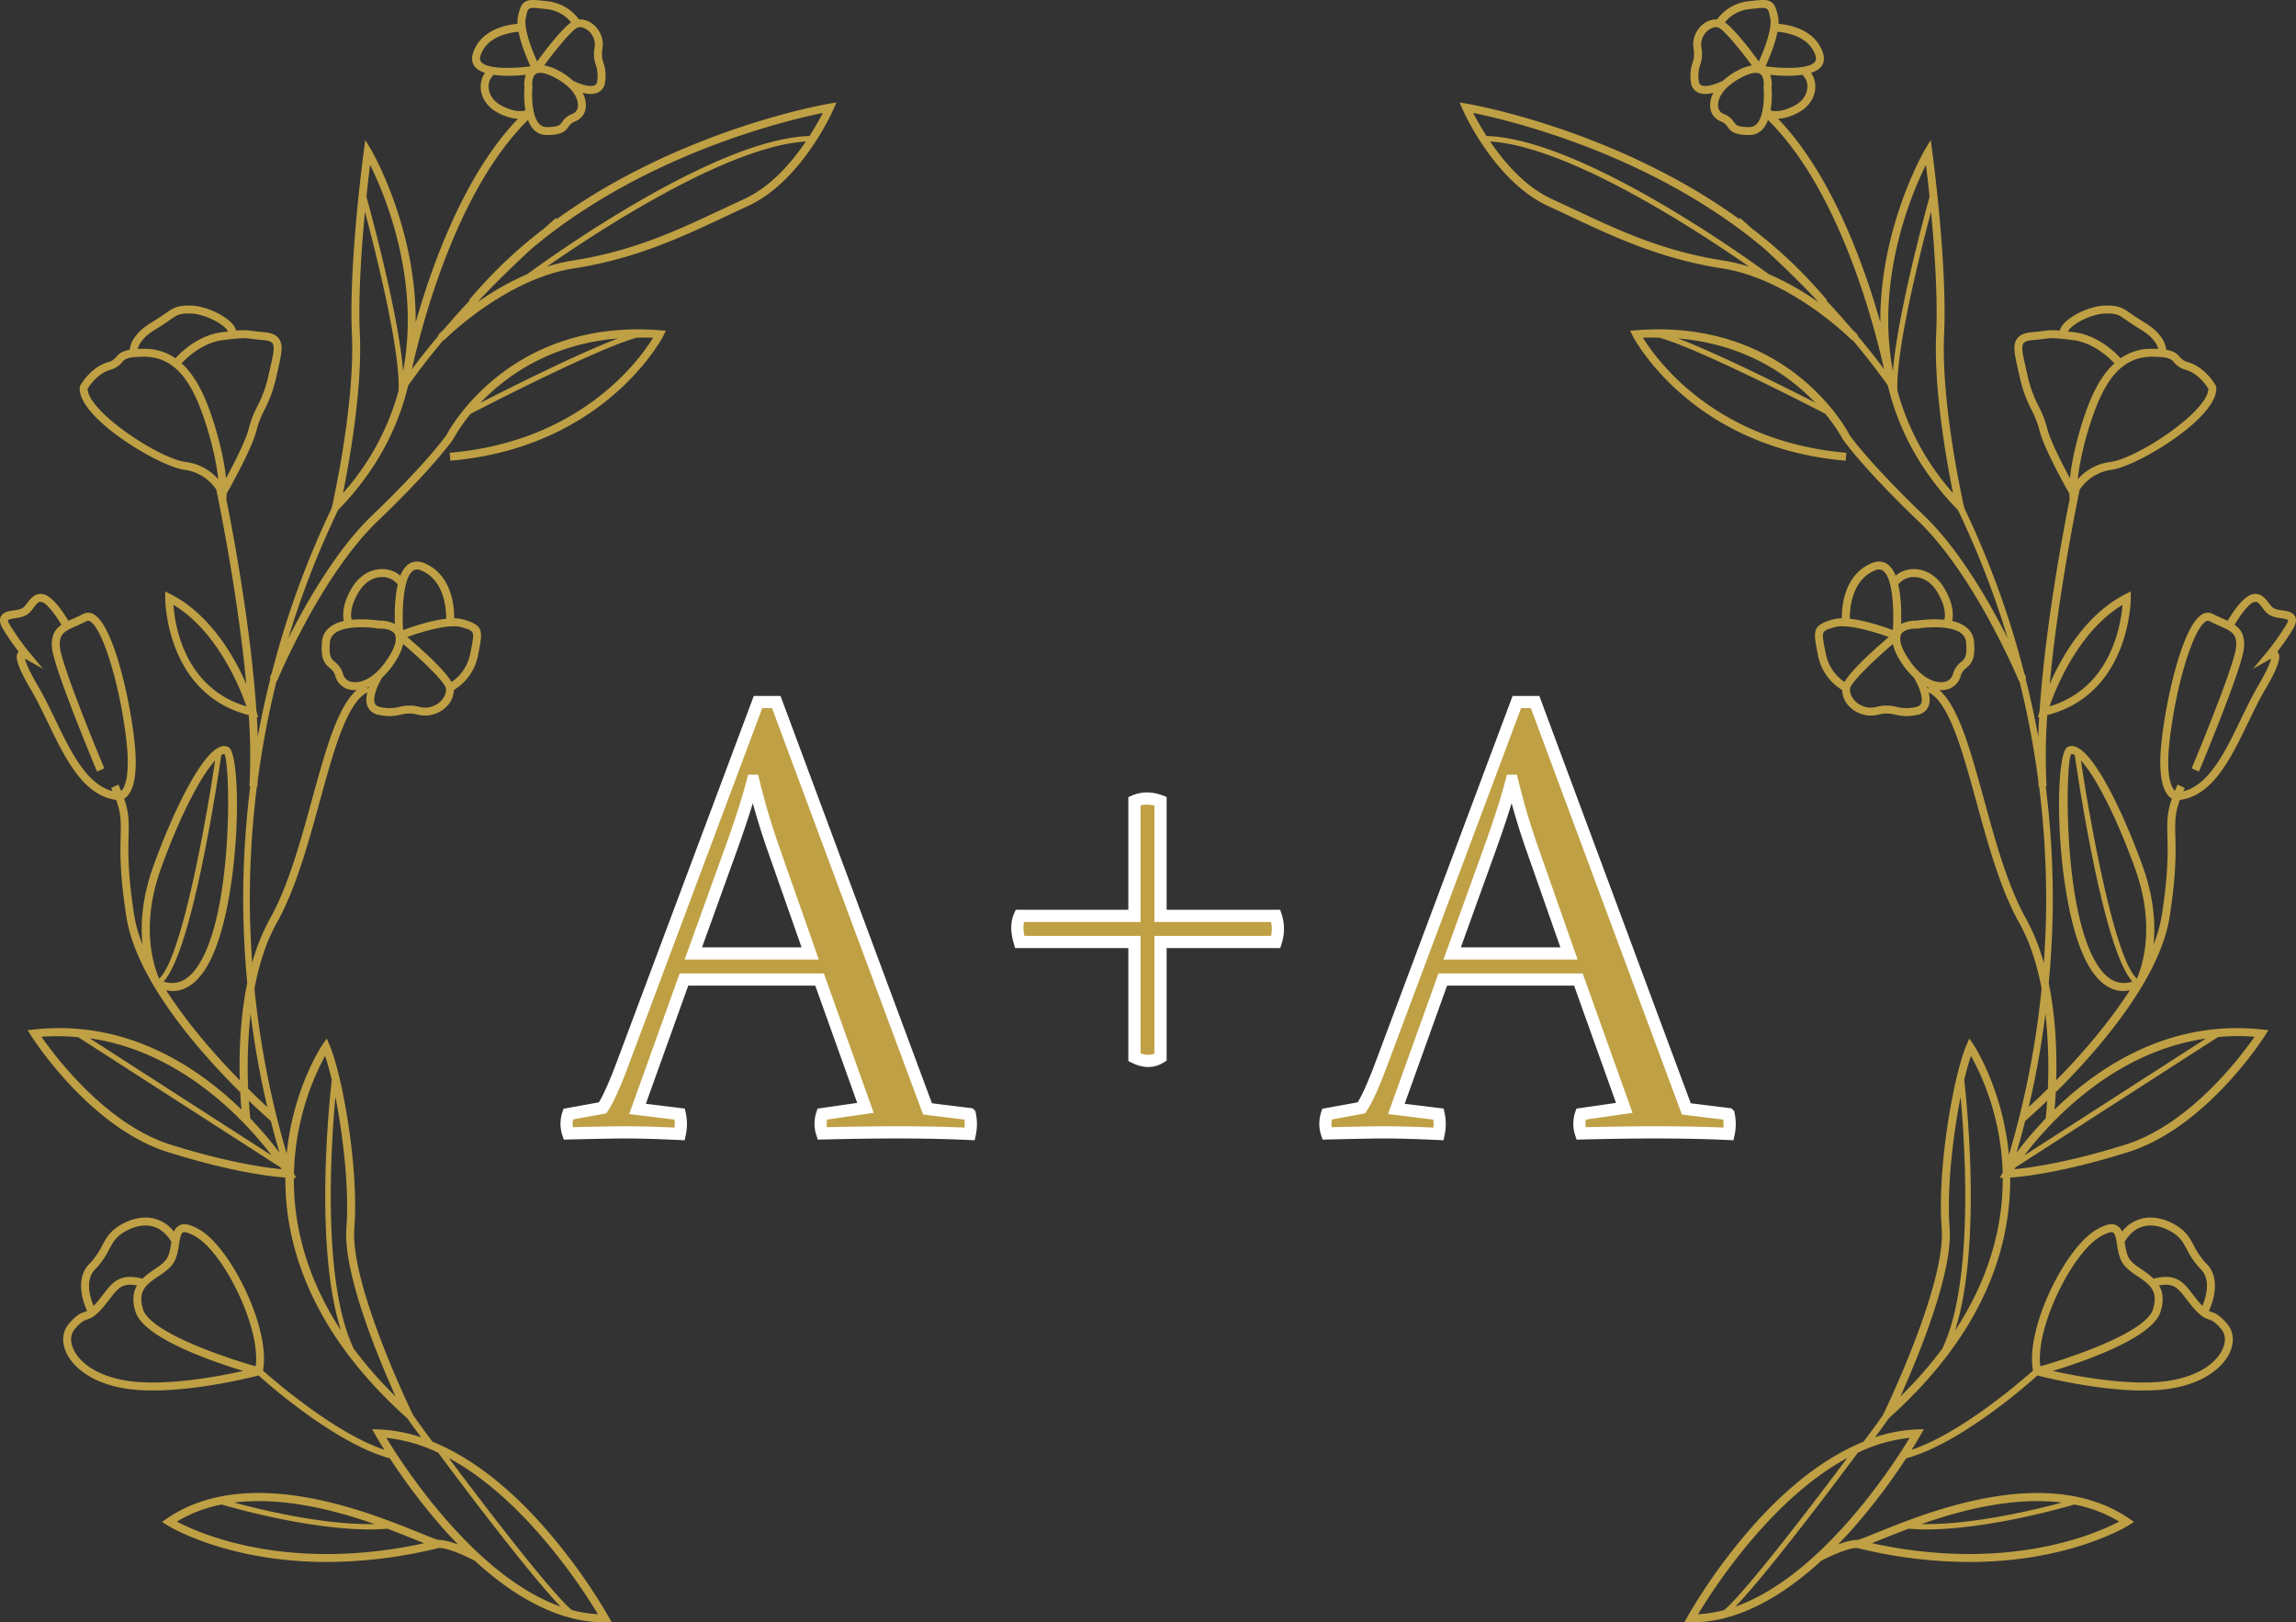
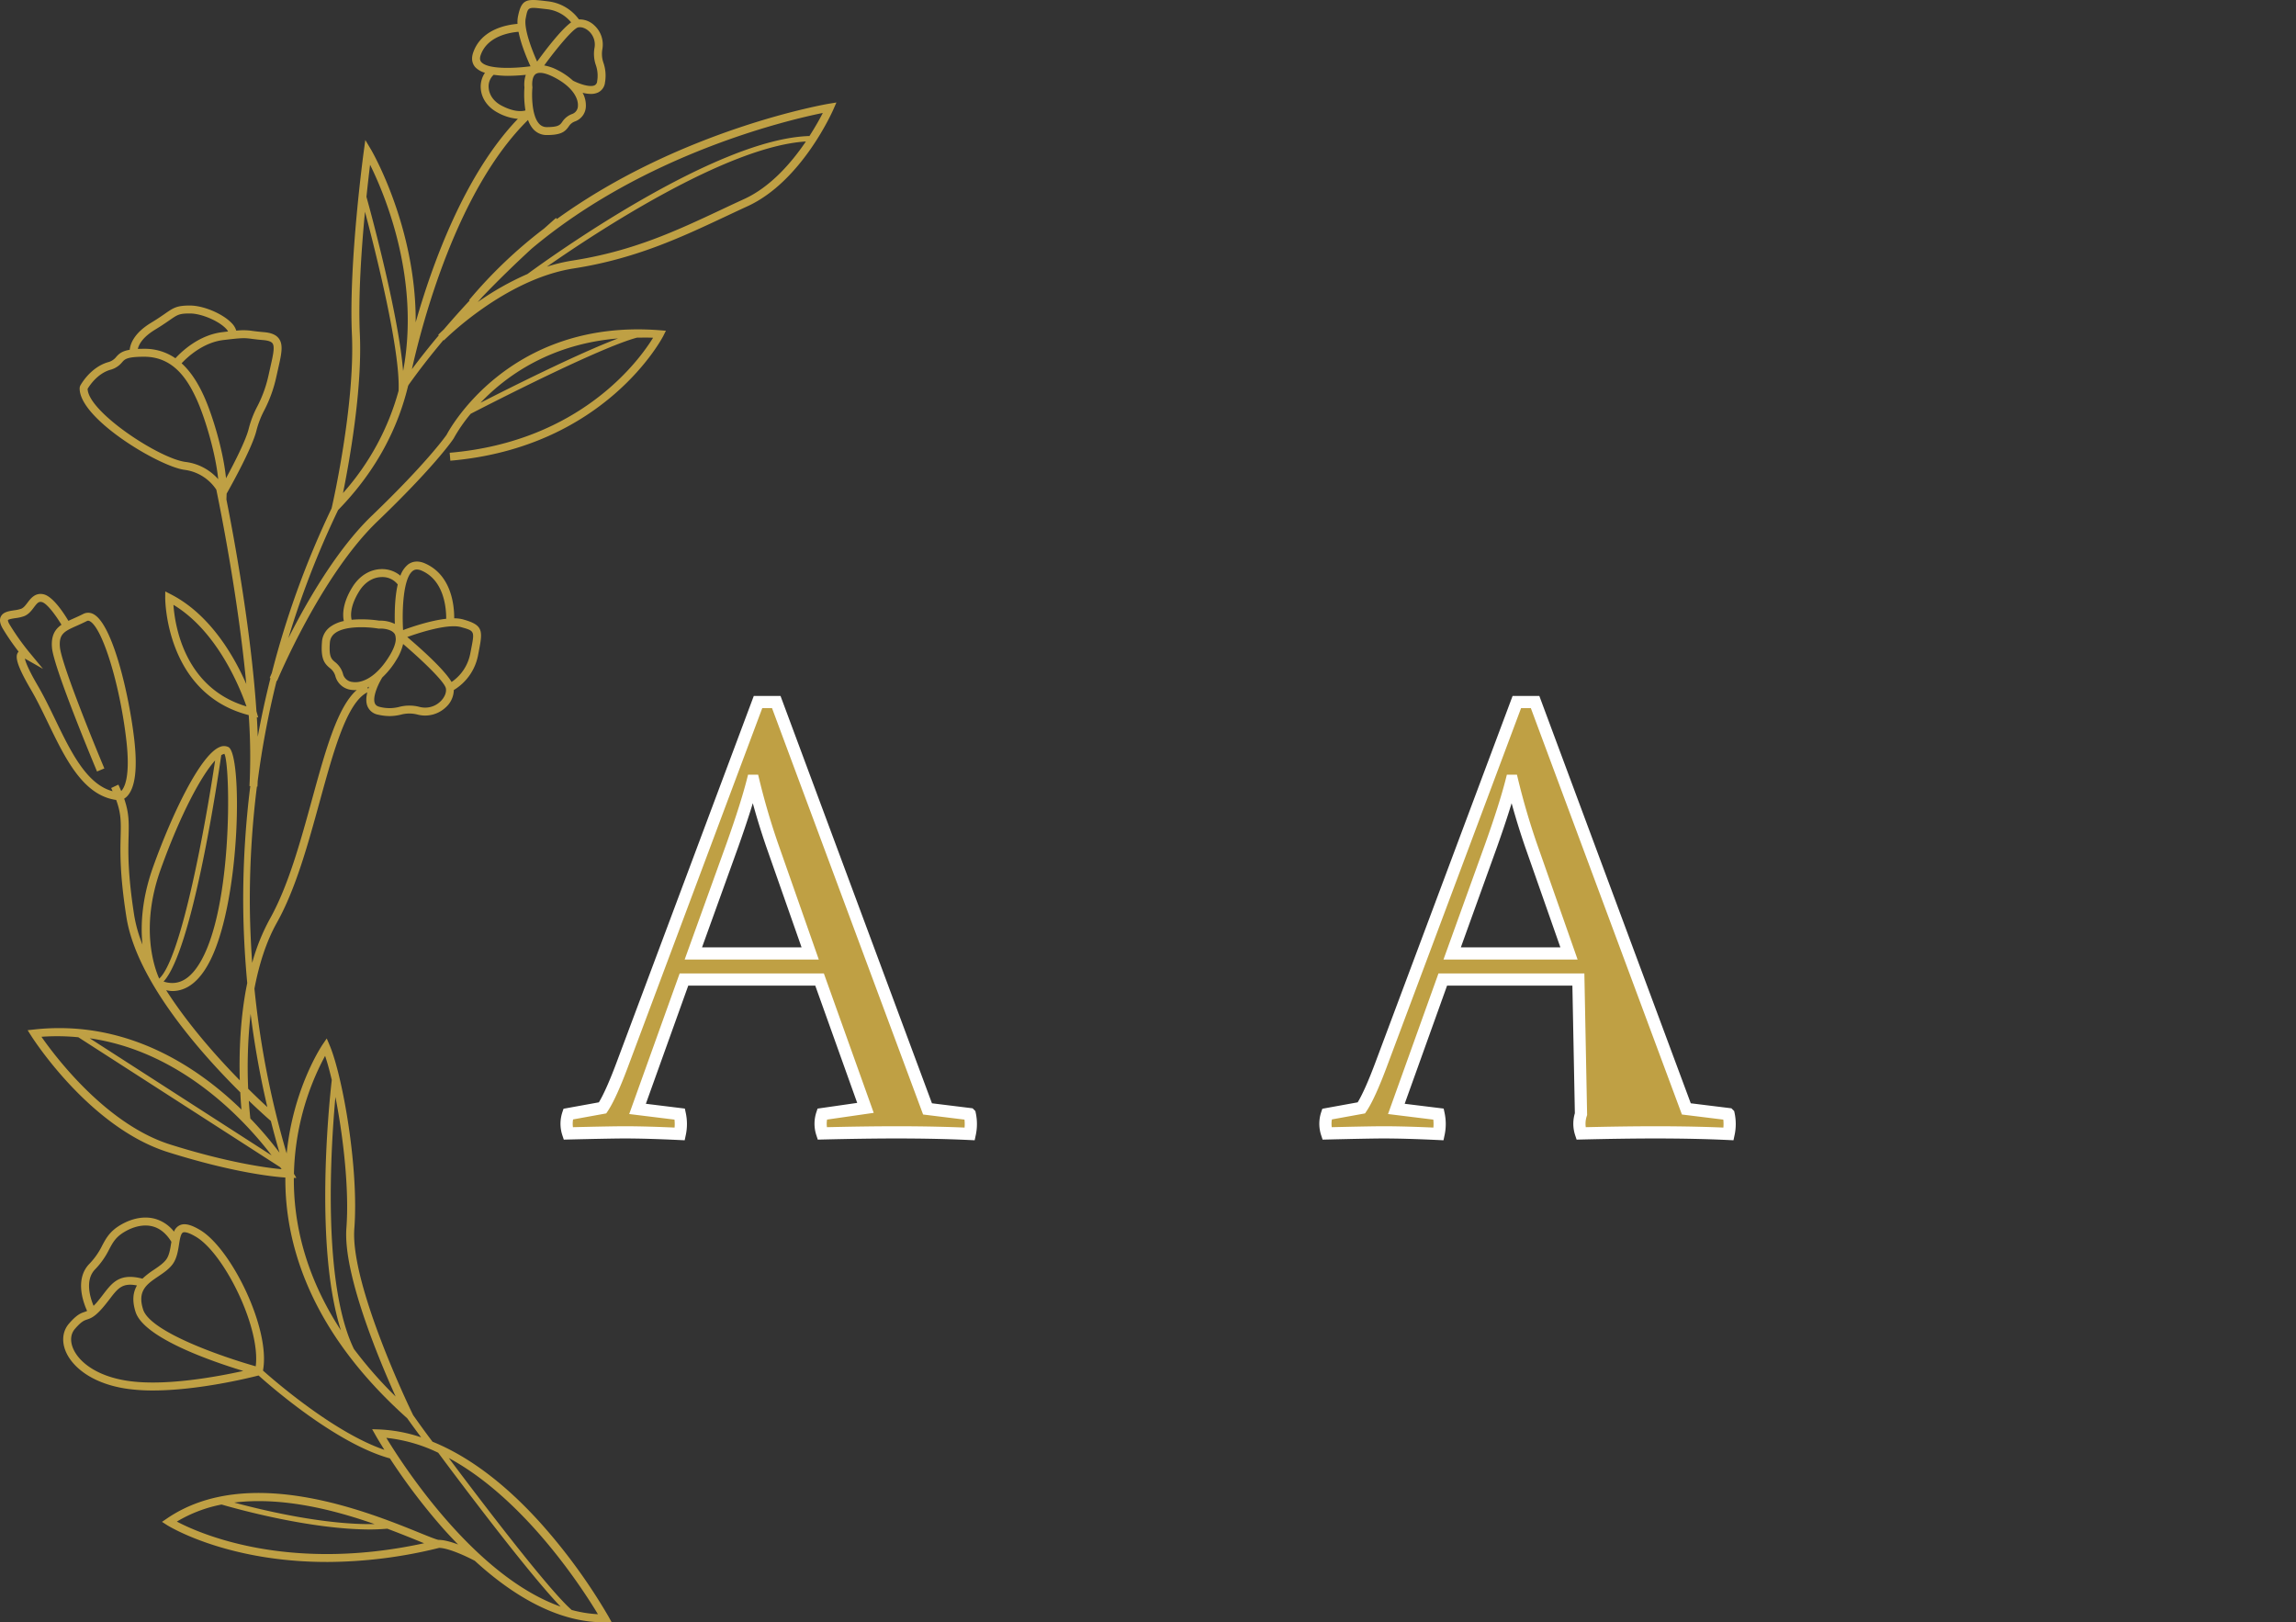
<svg xmlns="http://www.w3.org/2000/svg" width="1316.213" height="929.951" viewBox="0 0 1316.213 929.951">
  <rect x="0" y="0" width="1316.213" height="929.951" fill="#333333" stroke="none" />
  <g id="Grupo_12" data-name="Grupo 12" transform="translate(-301.893 -72.227)">
    <path id="Trazado_11" data-name="Trazado 11" d="M36.478-13.446,60.7-10.465A27.052,27.052,0,0,1,60.7.9Q41.86,0,29,0,21.827,0-3.289.6a17.5,17.5,0,0,1,0-11.063l19.734-3.583q4.784-7.167,11.96-26.578l77.142-206.048h10.465L202.722-13.45l24.219,2.985a27.053,27.053,0,0,1,0,11.362Q208.1,0,184.782,0,167.44,0,142.324.6a17.5,17.5,0,0,1,0-11.063l24.817-3.574L140.829-87.607H63.089Zm66.378-188.08h-.3Q98.969-187.473,90.9-164.749L68.471-102.557h66.976L113.62-164.749Q107.341-182.988,102.856-201.526Z" transform="translate(630.891 721.326)" fill="#bfa044" stroke="#fff" stroke-width="7" />
-     <path id="Trazado_9" data-name="Trazado 9" d="M36.478-13.446,60.7-10.465A27.052,27.052,0,0,1,60.7.9Q41.86,0,29,0,21.827,0-3.289.6a17.5,17.5,0,0,1,0-11.063l19.734-3.583q4.784-7.167,11.96-26.578l77.142-206.048h10.465L202.722-13.45l24.219,2.985a27.053,27.053,0,0,1,0,11.362Q208.1,0,184.782,0,167.44,0,142.324.6a17.5,17.5,0,0,1,0-11.063l24.817-3.574L140.829-87.607H63.089Zm66.378-188.08h-.3Q98.969-187.473,90.9-164.749L68.471-102.557h66.976L113.62-164.749Q107.341-182.988,102.856-201.526Z" transform="translate(1065.891 721.326)" fill="#bfa044" stroke="#fff" stroke-width="7" />
-     <path id="Trazado_10" data-name="Trazado 10" d="M93.288-189.865v65.78h66.079a23.922,23.922,0,0,1,0,14.95H93.288v66.079q-6.578,4.186-14.95,0v-66.079H12.558q-2.691-8.97,0-14.95h65.78v-65.78Q85.215-192.855,93.288-189.865Z" transform="translate(873.891 721.326)" fill="#bfa044" stroke="#fff" stroke-width="7" />
+     <path id="Trazado_9" data-name="Trazado 9" d="M36.478-13.446,60.7-10.465A27.052,27.052,0,0,1,60.7.9Q41.86,0,29,0,21.827,0-3.289.6a17.5,17.5,0,0,1,0-11.063l19.734-3.583q4.784-7.167,11.96-26.578l77.142-206.048h10.465L202.722-13.45l24.219,2.985a27.053,27.053,0,0,1,0,11.362Q208.1,0,184.782,0,167.44,0,142.324.6a17.5,17.5,0,0,1,0-11.063L140.829-87.607H63.089Zm66.378-188.08h-.3Q98.969-187.473,90.9-164.749L68.471-102.557h66.976L113.62-164.749Q107.341-182.988,102.856-201.526Z" transform="translate(1065.891 721.326)" fill="#bfa044" stroke="#fff" stroke-width="7" />
    <path id="Trazado_7" data-name="Trazado 7" d="M475.346,59.426c-1.049.167-84.434,14.371-156.086,66.1l-.509-.593c-2.341,2.029-4.568,4.051-6.847,6.072a266.479,266.479,0,0,0-42.977,40.986l.312.258c-5.214,5.571-10.123,11.111-14.858,16.636-1.8,1.672-2.926,2.8-3.162,3.032l.319.312q-8.219,9.758-15.4,19.395C242.03,185.2,261.98,108.779,302.7,68.766a16.11,16.11,0,0,0,2.949,5.2,10.209,10.209,0,0,0,7.835,3.443c8.36,0,10.465-2.006,12.517-4.856a7.024,7.024,0,0,1,3.792-3.01,9.423,9.423,0,0,0,6.065-8.649A15.215,15.215,0,0,0,334,53.179a19.511,19.511,0,0,0,4.7.661,9.459,9.459,0,0,0,4.309-.912,7.186,7.186,0,0,0,3.83-5.761,22.723,22.723,0,0,0-.874-11.081A15.442,15.442,0,0,1,345.35,28a14.9,14.9,0,0,0-4.7-13.5,12.044,12.044,0,0,0-8.763-3.359A25.491,25.491,0,0,0,314.138.762l-2.47-.289C301.818-.651,298.885-.537,296.9,9.639a16.545,16.545,0,0,0-.228,4.051c-6.315.509-20.831,3.131-25.421,16.454-1.414,4.081-.152,6.779,1.155,8.322a12.364,12.364,0,0,0,5.6,3.245,14.112,14.112,0,0,0-2.409,8.922c.4,5.852,4.028,10.959,9.933,14.037a28.649,28.649,0,0,0,11.347,3.45c-30.323,31.6-48.867,82.55-58.58,116.65.334-54.377-25.125-98.213-25.543-98.92l-3.336-5.6-.882,6.452c-.091.638-8.687,64.014-6.8,104.984,1.847,40.439-11.149,97.506-11.278,98.076l-.388,1.68a514.59,514.59,0,0,0-34.268,94.4c-.745,1.7-1.163,2.7-1.193,2.774l.433.175c-2.782,11.081-5.244,22.237-7.273,33.508-.137-3.686-.3-7.4-.532-11.187l.783.182-1.011-3.595C143.84,360.387,134.051,307.652,129.8,286.3l.122-3.329c2.1-3.709,14.8-26.356,17.145-36.373a52.927,52.927,0,0,1,4.484-11.521,77.118,77.118,0,0,0,6.847-19.03l1.056-4.719c1.862-8.185,3.093-13.589.441-17.221-1.581-2.166-4.317-3.344-8.58-3.7-2.941-.251-4.864-.5-6.384-.692a34.9,34.9,0,0,0-9.485-.182,10.278,10.278,0,0,0-2.234-3.891c-4.993-5.6-16.355-10.5-24.312-10.5-7.569,0-9.409,1.269-14.311,4.666-1.908,1.322-4.362,3.025-7.949,5.2-9.979,6.034-11.962,12.319-12.289,15.5-4.347.745-6.072,2.181-7.729,4.081a8.658,8.658,0,0,1-4.872,3.078c-10.207,3.108-15.58,13.1-15.808,13.52l-.258.927c-1.087,17.51,45.728,45.409,60.176,47.218a25.858,25.858,0,0,1,18.148,11.354c2.668,12.882,12.639,62.912,17.176,111.414-6.969-15.876-20.6-39.778-43.152-51.383l-3.291-1.695-.038,3.7c0,.555.091,54.917,47.887,67.2a334.5,334.5,0,0,1,.426,40.682l.464.03a526.047,526.047,0,0,0-4.066,64.508c0,16.2.836,32.322,2.318,48.35-4.165,20.276-4.7,40.743-4.271,55.775C124.445,606,107.915,587.441,95.254,567.62a18.836,18.836,0,0,0,3.534.471c7.243,0,15.276-4.286,22.116-18.316,17.282-35.514,18.042-117.547,10.032-121.544a5.857,5.857,0,0,0-4.948-.03c-10.913,4.362-27,37.513-38.113,68.437-6.536,18.179-7.357,33.394-6.209,44.809a81.344,81.344,0,0,1-4.7-16.53c-3.792-24.2-3.481-36.57-3.245-45.614.19-7.843.3-13.323-2.538-21.492a8.532,8.532,0,0,0,1.908-1.588c4.454-4.963,5.761-15.808,3.884-32.223-2.918-25.52-12.35-66.043-23.332-71.925a6.174,6.174,0,0,0-5.913-.144c-1.946.988-3.785,1.816-5.479,2.561-1.041.471-2.052.927-3.032,1.391-2.8-4.7-8.975-14.044-14.25-15.222-4.72-1.064-7.326,2.318-9.181,4.78-1.14,1.5-2.2,2.926-3.595,3.5a18.981,18.981,0,0,1-4.036.889C5,350.31,1.73,350.8.446,353.517c-.859,1.816-.479,4.058,1.163,6.847a135.99,135.99,0,0,0,9.067,13.178c-2.143,2.189-1.763,6.756,7.083,21.834,3.45,5.9,6.7,12.646,9.857,19.182,9.849,20.375,20.048,41.374,38.995,44,2.827,7.737,2.751,12.631,2.554,20.634-.236,9.219-.555,21.827,3.291,46.428,5.73,36.654,42.7,78.134,65.283,100.531.205,3.944.448,7.273.684,9.88-25.247-24.548-65.936-51.747-118.945-45.888l-3.633.4,1.953,3.093c1.36,2.143,33.9,52.8,78.506,66.81,37.3,11.727,60.388,14.09,67.282,14.554-.274,36.023,12.6,86.258,68.763,137.01l1.132,1.026c2.607,3.709,5.274,7.288,7.942,10.875a86.6,86.6,0,0,0-24.023-4.522l-4.058-.137,1.991,3.542c.046.084,1.832,3.222,5.016,8.284-28.872-9.849-63.375-39.884-69.592-45.432,4.514-23.674-18.08-69.865-36.039-80.566-5.327-3.177-8.945-4.028-11.749-2.706A6.633,6.633,0,0,0,99.753,706,21.208,21.208,0,0,0,88.7,698.6c-5.973-1.573-12.874-.342-19.448,3.488-6.27,3.648-8.421,7.661-10.678,11.909a40.859,40.859,0,0,1-7.311,10.442c-8.451,8.656-3.595,22.032-1.322,27.017a13.355,13.355,0,0,1-1.482.593c-2.06.684-4.4,1.459-8.915,6.688-3.458,3.99-4.256,9.507-2.174,15.124,3.2,8.671,14.136,19.045,35.218,22.192a103.75,103.75,0,0,0,15.131,1c25.961,0,55.35-7.258,60.51-8.588,6.893,6.194,44.558,39.094,75.292,47.529a350.55,350.55,0,0,0,30.8,40.5c2.759,3.093,5.517,6.012,8.284,8.846-3.868-1.452-7.942-2.63-11.073-2.63-1.11-.053-5.966-2.022-11.1-4.112-29.4-11.924-98.236-39.861-144.724-8.162l-2.842,1.938,2.9,1.862c.433.281,33.66,21.128,91.662,21.128a269.512,269.512,0,0,0,64.356-8.086c5.738.152,16.461,5.3,20.444,7.44,25.254,23.134,50.433,35.225,73.757,35.225.281,0,.562,0,.836-.008l3.815-.046-1.847-3.336A328.17,328.17,0,0,0,310.824,874.1c-20.71-23.233-42-39.208-62.874-47.674-3.747-4.925-7.463-10.062-11.119-15.253l-.9-1.862c-.35-.73-35.256-72.943-32.8-105.076,2.652-34.64-6.779-87.649-14.189-105.121l-1.634-3.853-2.348,3.458c-.714,1.049-16.864,25.277-20.626,62.5a513.113,513.113,0,0,1-18.468-94.535c2.523-13.292,6.521-26.478,12.844-37.764,10.784-19.235,17.814-44.847,24.616-69.615,7.987-29.115,15.557-56.588,27.23-62.418-.661,2.782-.859,5.639.122,8a8.107,8.107,0,0,0,6.148,4.8,30.027,30.027,0,0,0,6.559.79,28.6,28.6,0,0,0,6.414-.813,18.568,18.568,0,0,1,9.766.008,17.238,17.238,0,0,0,15.952-4.188,13.687,13.687,0,0,0,4.636-9.948,29.794,29.794,0,0,0,13.877-19.828l.555-2.9c2.227-11.438,2.333-14.561-9.158-17.753a19.4,19.4,0,0,0-5.046-.616c.046-7.159-1.467-24.836-16.818-31.509-4.492-1.946-7.653-.775-9.515.555A14.322,14.322,0,0,0,229.528,330a16.245,16.245,0,0,0-10.351-3.777h-.16c-6.718,0-12.874,3.716-16.94,10.222-5.913,9.507-5.677,16.241-4.97,19.539a20.2,20.2,0,0,0-7.927,3.435,11.632,11.632,0,0,0-4.613,8.611c-.752,9.659,1.36,12.251,4.431,14.85a8.668,8.668,0,0,1,3.329,4.955,10.732,10.732,0,0,0,9.317,7.638,13.227,13.227,0,0,0,1.847.122c.327,0,.692-.068,1.026-.091-11.058,9.7-17.875,34.473-25.6,62.592-6.726,24.51-13.68,49.847-24.19,68.6a116.593,116.593,0,0,0-10.161,25.247c-.866-12.221-1.353-24.487-1.353-36.806a523.709,523.709,0,0,1,4.066-64.272l.3.015c.061-1.034.1-2.12.144-3.177a509.383,509.383,0,0,1,10.86-57.455l.243.1c.243-.6,25.224-60.449,57.485-91.426,32.786-31.471,43.122-46.6,43.7-47.491a88.928,88.928,0,0,1,9.827-14.235c12.3-6.353,74.053-37.976,95.31-43.646,3.048-.015,6.042-.114,9.241.061-7.676,12.509-41.343,59.492-116.6,65.929l.38,4.545c89.032-7.623,121.734-70.838,122.061-71.477l1.512-3.032-3.374-.266c-87.8-6.954-122.1,59.408-122.282,59.826-.1.152-10.587,15.443-42.932,46.488-20.14,19.349-37.406,49.513-47.864,70.223a511.6,511.6,0,0,1,28.522-73.453l.509-.532c21.979-22.716,33.979-47.127,39.694-70.929l.038-.046.16.023.061-.334c6.027-8.474,12.722-17.046,19.98-25.687l.22.22c.35-.35,34.868-35.1,74.433-41.237,35.317-5.495,61.521-17.8,86.859-29.7,4.233-1.991,8.474-3.99,12.768-5.951,30.84-14.136,48.533-53.936,49.27-55.631l1.68-3.838ZM99.426,346.7c25.019,15.055,38.007,47.119,41.883,58.238-35.476-10.549-41.032-46.192-41.883-58.238m44.93-152.461c1.566.2,3.549.456,6.574.707,2.82.243,4.552.851,5.282,1.847,1.436,1.961.327,6.817-1.2,13.528l-1.064,4.765a71.957,71.957,0,0,1-6.505,18,57.831,57.831,0,0,0-4.811,12.471c-1.581,6.733-8.565,20.292-13.064,28.606-1.543-15.838-7.881-36.593-12.692-47.142-2.8-6.156-6.794-13.33-12.775-18.772,3.268-3.481,12.228-11.9,23.841-13.315,11.255-1.36,12.243-1.231,16.416-.7M89.007,188.9c3.694-2.242,6.224-3.99,8.185-5.35,4.606-3.192,5.563-3.861,11.711-3.861,6.627,0,16.788,4.37,20.915,8.983a7.8,7.8,0,0,1,.942,1.345c-1.034.114-2.113.243-3.374.4-13.406,1.626-23.332,11.149-26.827,14.941a30.768,30.768,0,0,0-17.89-5.419c-1.345,0-2.546.023-3.648.076.524-2.333,2.508-6.581,9.986-11.111m17.419,75.9c-15.124-1.892-55.958-28.788-56.193-41.928,1.072-1.794,5.525-8.626,12.836-10.853a12.979,12.979,0,0,0,6.992-4.446c1.452-1.649,2.7-3.086,12.608-3.086,16.788,0,24.882,13.049,30.057,24.418,4.765,10.457,10.883,30.833,12.357,45.766a29.807,29.807,0,0,0-18.658-9.872m-74.7,147.772c-3.2-6.612-6.5-13.452-10.039-19.494-5.578-9.538-7.068-13.794-7.433-15.572l10.389,5.9-7.911-9.568A142.186,142.186,0,0,1,5.538,358.047c-1.14-1.938-.973-2.576-.973-2.576.357-.54,2.9-.927,4.279-1.14a21.879,21.879,0,0,0,5.1-1.178c2.538-1.049,4.1-3.131,5.487-4.978,1.946-2.576,2.774-3.466,4.545-3.063,2.85.638,7.881,7.395,11.263,13.011-3.663,2.546-6.019,6.171-5.441,13.133.965,11.62,24.806,68.566,25.824,70.983l4.2-1.763c-8.5-20.254-24.753-60.875-25.482-69.607-.631-7.577,2.63-9.029,9.766-12.205,1.763-.783,3.678-1.642,5.7-2.675a1.674,1.674,0,0,1,1.687.106c7.326,3.929,17.3,36.54,20.953,68.421,2.364,20.725-1.1,27.048-2.956,28.933-.5-1.178-1.011-2.371-1.634-3.678l-4.127,1.938c.312.661.54,1.216.821,1.832-14.888-3.906-24-22.7-32.824-40.963m96.822,19.471c3.678,4.818,5.533,96.412-17.069,124.356-5.175,6.376-10.989,8.39-17.708,6.247C109.937,545.231,124.293,450.5,126.839,432.9a8.058,8.058,0,0,1,.836-.471c.547-.213.95-.258.874-.38M92.169,498.18c11.521-32.071,23.5-53.936,31.152-62.25-5.365,35.978-19.281,113.4-32.056,125.048-2.69-6.011-11.141-29.29.9-62.8M104.9,706.492a1.978,1.978,0,0,1,.836-.152c1.026,0,3.01.479,6.657,2.652,16.1,9.6,37.087,51.945,34.2,74.213-18.635-5.282-60.358-19.554-64.538-32.542-3.466-10.792,2.158-14.592,8.656-18.984,2.934-1.976,5.966-4.028,8.094-6.787,2.516-3.276,3.2-7.645,3.815-11.5.464-2.949.988-6.293,2.28-6.9M54.519,727.628a45.249,45.249,0,0,0,8.071-11.483c2.12-3.975,3.8-7.113,8.953-10.115,5.533-3.222,11.217-4.286,15.975-3.017,4.279,1.14,7.866,4.142,10.739,8.839-.046.281-.1.547-.144.828-.555,3.481-1.117,7.075-2.934,9.439-1.672,2.174-4.271,3.922-7.022,5.784a47.532,47.532,0,0,0-6.505,5.061c-12.867-3.329-17.13,2.014-22.366,8.846-1.17,1.528-2.432,3.184-3.914,4.9-.661.76-1.186,1.284-1.725,1.832-1.991-4.765-5.084-14.8.874-20.915m18.734,63.915c-19.106-2.85-28.864-11.81-31.615-19.258-1.5-4.074-1.034-7.82,1.345-10.564,3.709-4.271,5.259-4.788,6.916-5.343,2.06-.684,4.393-1.459,8.915-6.688,1.55-1.778,2.873-3.5,4.1-5.1,4.644-6.072,7.25-9.409,15.61-7.721-2.143,3.671-2.972,8.436-.8,15.192,4.8,14.949,43.79,28.355,61.726,33.8-14.478,3.215-44.74,8.892-66.195,5.685m141.479,82.1c-29.039.54-64.637-8.056-80.429-12.335,27.747-3.428,57.614,4.332,80.429,12.335m-113.337-1.436a78.9,78.9,0,0,1,25.634-9.773c9.165,2.667,51.063,14.3,85.293,14.3,3.352,0,6.559-.2,9.72-.441,6.361,2.379,12.053,4.666,16.674,6.544q2.485,1.015,4.408,1.778c-78.195,17.024-128.962-5.654-141.73-12.4m120.078-48a89.861,89.861,0,0,1,29.738,8.535c8.345,11.233,51.063,68.437,70.162,88.2-49.255-17.419-90.21-80.764-99.9-96.731M342.766,925.315a71.884,71.884,0,0,1-15.025-2.432c-13.695-11.8-55.935-67.677-70.458-87.1,43.806,23.636,77.146,75.634,85.483,89.534M252.4,402.164a12.59,12.59,0,0,1-11.727,3.093,23.085,23.085,0,0,0-11.818-.046,22.162,22.162,0,0,1-11.035.03c-2.029-.441-2.645-1.406-2.926-2.09-1.459-3.519,1.816-10.9,4.279-14.835a46.73,46.73,0,0,0,8.056-10.062,29.788,29.788,0,0,0,3.868-9.1c10.769,9.2,23.826,21.629,24.517,25.475.426,2.386-.806,5.274-3.215,7.531m11.81-42.7c7.9,2.2,7.9,2.2,5.905,12.479l-.57,2.934a25.446,25.446,0,0,1-10.678,16.059c-4.3-7.379-18.513-19.919-25.4-25.771,8.443-3.063,23.643-7.653,30.741-5.7m-27.5-32.254a3.68,3.68,0,0,1,2.28-.745,6.84,6.84,0,0,1,2.759.669c12.912,5.609,14.083,21.553,14.045,27.572-9.036.988-19.676,4.605-24.722,6.475-.707-12.205.19-30.057,5.639-33.971m-30.757,11.658c3.2-5.145,7.957-8.079,13.064-8.079h.122a11.063,11.063,0,0,1,8.869,4.241c-1.71,7.425-1.839,16.438-1.657,22.625a18.814,18.814,0,0,0-8.892-1.87,67.055,67.055,0,0,0-15.884-.517c-.524-2.113-1.056-7.683,4.378-16.4m-3.709,52.089a6.24,6.24,0,0,1-5.54-4.37,12.984,12.984,0,0,0-4.758-7.174c-1.93-1.642-3.466-2.941-2.842-11.02a7.2,7.2,0,0,1,2.873-5.366c3.481-2.713,9.614-3.481,15.131-3.481a62.124,62.124,0,0,1,9.827.775l.258.046.258-.015c1.923-.16,7.113.243,8.861,3.131a4.728,4.728,0,0,1,.471,1.619l.106,1.178c-.03,2.462-1.178,5.677-3.572,9.614-7.395,12.19-15.625,15.846-21.074,15.063m9.279,2.69c-.16.433-.3.889-.441,1.338l-.38-1c.274-.122.54-.205.821-.334m-56.262,248.85q2.314,9.154,4.955,18.224a215.048,215.048,0,0,0-16.689-19.555c-.114-.988-.509-4.605-.889-10.214,6.992,6.718,11.856,10.944,12.593,11.582Zm.433,19.79L51.433,595.17c52.591,7.524,88.933,47.051,104.262,67.114M97.671,656.09c-36.776-11.552-66-50.44-73.909-61.779a123.737,123.737,0,0,1,21.15.274l115.731,74.494c.251.365.585.821.806,1.148-8.93-.836-30.962-3.823-63.778-14.136M226.808,800.525a237.828,237.828,0,0,1-23.932-27.276c-18.141-37.49-13.277-114.872-10.594-144.435,4.575,23.1,7.957,53.419,6.3,75.079-1.991,26,18.43,74.9,28.226,96.632M186.369,605.247c1.277,3.77,2.569,8.474,3.823,13.817-1.748,15.4-9.88,96.275,5.274,143.576-20.74-31.783-27.207-61.969-27.01-87.459l1.452.038L168.5,672.84a150.172,150.172,0,0,1,17.867-67.593M153.249,634.6c-2.774-2.546-6.521-6.088-10.982-10.5a278.979,278.979,0,0,1,1.4-42.924,513.629,513.629,0,0,0,9.583,53.427M354.3,194c-22.769,8.6-61.262,27.9-78.849,36.882C289.894,215.671,315.293,197.2,354.3,194M328.2,65.27a11.345,11.345,0,0,0-5.9,4.606c-1.246,1.733-2.151,2.979-8.823,2.979a5.707,5.707,0,0,1-4.454-1.961c-4.271-4.682-4.21-16.454-3.823-20.6l.023-.266-.038-.258c-.205-1.512-.258-5.791,1.923-7.341a4.281,4.281,0,0,1,2.455-.661l.076-.015c1.976.008,4.621.821,7.759,2.4,10.632,5.381,14.151,12.031,13.9,16.469a4.941,4.941,0,0,1-3.1,4.644m9.371-47.408a10.37,10.37,0,0,1,3.276,9.378,19.627,19.627,0,0,0,.752,10.123,18.545,18.545,0,0,1,.73,9.165,2.731,2.731,0,0,1-1.383,2.341c-2.744,1.391-9.059-.859-12.471-2.637a39.9,39.9,0,0,0-9.006-6.141,26.116,26.116,0,0,0-7.509-2.569c7.691-10.518,16.59-21.052,19.38-21.789,1.854-.448,4.248.327,6.232,2.128m-36.2-7.341c1.262-6.5,1.246-6.5,9.773-5.517l2.485.281a20.857,20.857,0,0,1,13.779,7.531c-5.821,4.21-14.653,15.808-19.494,22.488-3.124-6.984-7.691-18.946-6.543-24.783m-25.824,21.1c3.747-10.83,16.469-12.973,21.705-13.391,1.414,7.258,4.879,15.466,6.863,19.767-10.146,1.353-24.707,1.71-28.233-2.47-.509-.608-1.094-1.672-.334-3.906m4.6,18.7A9,9,0,0,1,283,42.873a56.886,56.886,0,0,0,8.048.6,103.434,103.434,0,0,0,10.374-.578,17.05,17.05,0,0,0-.783,7.235,57.312,57.312,0,0,0,.578,13.178c-1.892.54-6.391,1.049-13.581-2.7-4.469-2.31-7.2-6.065-7.486-10.29M231.094,212.677c-2.675-32.208-17.654-87.679-21.021-99.854.783-7.524,1.52-13.893,2.075-18.376,8.352,16.834,28.887,65.382,18.946,118.231m-24.806-21.2c-.98-21.287.912-48.715,2.941-70.093,6.118,22.99,20.314,79.289,19.266,102.628a146.089,146.089,0,0,1-31.859,58.61c3.526-17.434,11.111-59.279,9.652-91.145m220.343-77.4q-6.452,2.953-12.806,5.966c-26.2,12.3-50.949,23.924-85.62,29.313a99.419,99.419,0,0,0-14.691,3.519c27.8-19.418,102.894-68.991,148.478-71.773-8.094,11.939-20.1,25.984-35.362,32.976m37.4-36.107c-54.065,1.543-148.6,69.516-161.664,79.107A161.225,161.225,0,0,0,273.9,173.142c.9-1.064,1.839-2.082,2.751-3.124q13.053-13.6,27.975-27.344c64.834-54.6,147.293-73.924,167.06-77.921-1.588,3.124-4.241,7.889-7.661,13.216" transform="translate(301.893 72.227)" fill="#bfa044" />
-     <path id="Trazado_8" data-name="Trazado 8" d="M589.133,353.51c-1.284-2.706-4.552-3.207-7.714-3.686a19.652,19.652,0,0,1-4.043-.889c-1.383-.57-2.447-1.991-3.587-3.5-1.854-2.47-4.461-5.875-9.181-4.78-5.274,1.178-11.438,10.526-14.242,15.222-.98-.471-1.991-.927-3.032-1.391-1.7-.752-3.534-1.573-5.479-2.561a6.134,6.134,0,0,0-5.913.144c-10.989,5.89-20.421,46.4-23.332,71.925-1.877,16.423-.57,27.261,3.876,32.223A8.333,8.333,0,0,0,518.4,457.8c-2.842,8.177-2.736,13.649-2.538,21.492.228,9.044.54,21.416-3.245,45.622a81.485,81.485,0,0,1-4.7,16.53c1.155-11.423.327-26.638-6.209-44.816-11.111-30.916-27.207-64.059-38.121-68.437a5.831,5.831,0,0,0-4.948.03c-8.01,4.005-7.243,86.038,10.039,121.544,6.84,14.037,14.873,18.323,22.116,18.323a18.837,18.837,0,0,0,3.534-.471c-12.669,19.813-29.2,38.372-42.217,51.633.433-14.995-.144-35.461-4.279-55.654,1.49-16.066,2.333-32.223,2.333-48.464a526.038,526.038,0,0,0-4.066-64.508l.463-.03a334.5,334.5,0,0,1,.426-40.682c47.8-12.281,47.887-66.643,47.879-67.205l-.03-3.694-3.291,1.695c-22.556,11.6-36.183,35.507-43.152,51.383,4.537-48.472,14.493-98.448,17.168-111.383a26.043,26.043,0,0,1,18.156-11.385c14.455-1.809,61.263-29.708,60.168-47.225l-.258-.92c-.228-.418-5.6-10.412-15.8-13.52a8.659,8.659,0,0,1-4.871-3.078c-1.657-1.9-3.382-3.344-7.737-4.081-.327-3.177-2.31-9.462-12.282-15.5-3.587-2.174-6.042-3.868-7.949-5.191-4.9-3.4-6.741-4.666-14.311-4.666-7.965,0-19.326,4.9-24.32,10.5a10.406,10.406,0,0,0-2.234,3.9,34.907,34.907,0,0,0-9.485.182c-1.52.19-3.435.441-6.376.684-4.263.365-7,1.543-8.58,3.709-2.652,3.633-1.421,9.036.441,17.214l1.056,4.719a76.311,76.311,0,0,0,6.847,19.015,53.8,53.8,0,0,1,4.476,11.544c2.356,10.017,15.048,32.657,17.145,36.365l.122,3.374c-4.256,21.371-14.029,74.076-17.2,121.354l-1.011,3.595.783-.182q-.342,5.654-.532,11.157c-2.029-11.255-4.5-22.4-7.273-33.485l.426-.175c-.03-.068-.448-1.056-1.178-2.728A514.477,514.477,0,0,0,399.5,291.4l-.38-1.642c-.129-.578-13.125-57.637-11.263-98.084,1.87-40.963-6.718-104.338-6.809-104.977l-.882-6.452-3.336,5.6c-.418.707-25.877,44.528-25.543,98.9-9.713-34.1-28.264-85.042-58.58-116.635a28.556,28.556,0,0,0,11.347-3.458c5.905-3.07,9.53-8.185,9.933-14.029a14.086,14.086,0,0,0-2.409-8.922,12.3,12.3,0,0,0,5.593-3.245c1.307-1.543,2.569-4.241,1.155-8.322-4.583-13.315-19.1-15.944-25.414-16.461a16.474,16.474,0,0,0-.228-4.043c-1.991-10.176-4.9-10.29-14.766-9.165l-2.462.281A25.5,25.5,0,0,0,257.7,11.144a12.055,12.055,0,0,0-8.763,3.359,14.889,14.889,0,0,0-4.7,13.49,15.472,15.472,0,0,1-.623,8.094,22.881,22.881,0,0,0-.882,11.081,7.186,7.186,0,0,0,3.83,5.761,9.57,9.57,0,0,0,4.317.912,19.951,19.951,0,0,0,4.7-.661,15.179,15.179,0,0,0-1.854,7.7,9.425,9.425,0,0,0,6.065,8.664,6.958,6.958,0,0,1,3.792,3.01c2.052,2.85,4.157,4.856,12.517,4.856a10.209,10.209,0,0,0,7.836-3.443,16.109,16.109,0,0,0,2.949-5.2c40.7,39.99,60.647,116.415,66.552,142.847q-7.17-9.633-15.382-19.395l.312-.3c-.236-.236-1.353-1.36-3.146-3.025-4.735-5.525-9.652-11.073-14.873-16.651l.312-.251a266.618,266.618,0,0,0-42.992-40.994c-2.28-2.022-4.5-4.043-6.84-6.065l-.509.585C198.668,73.8,115.282,59.593,114.233,59.426l-4.134-.676,1.68,3.838c.737,1.695,18.437,41.5,49.277,55.623q6.441,2.964,12.775,5.966c25.338,11.894,51.535,24.2,86.851,29.693,39.527,6.133,74.091,40.887,74.433,41.237l.22-.22c7.258,8.633,13.953,17.206,19.98,25.688l.061.334.16-.03.038.046c5.707,23.8,17.708,48.221,39.686,70.937l.524.54a513.064,513.064,0,0,1,28.53,73.468c-10.465-20.7-27.732-50.9-47.879-70.245-32.246-30.939-42.757-46.23-42.78-46.23-.342-.692-8.649-17.054-27.937-32.748-17.768-14.478-48.548-31.015-94.5-27.337l-3.374.266,1.512,3.025c.327.638,33.029,63.862,122.061,71.484l.388-4.545c-75.155-6.437-108.9-53.412-116.6-65.936,3.192-.175,6.179-.076,9.219-.053,21.173,5.632,82.648,37.1,95.2,43.585a90.729,90.729,0,0,1,10.092,14.554c.426.623,10.761,15.762,43.555,47.233,32.254,30.962,57.235,90.826,57.478,91.426l.243-.1a505.956,505.956,0,0,1,10.891,57.66c.053.98.068,2.014.122,2.972l.3-.023a523.841,523.841,0,0,1,4.066,64.28c0,12.357-.486,24.669-1.36,36.928a116.5,116.5,0,0,0-10.161-25.376c-10.511-18.741-17.465-44.079-24.19-68.589-7.714-28.127-14.531-52.895-25.589-62.592.334.023.692.084,1.018.084a13.394,13.394,0,0,0,1.862-.114,10.721,10.721,0,0,0,9.3-7.638,8.655,8.655,0,0,1,3.329-4.948c3.078-2.607,5.191-5.2,4.438-14.865a11.638,11.638,0,0,0-4.621-8.6,20.133,20.133,0,0,0-7.911-3.443c.7-3.3.935-10.032-4.985-19.532-4.1-6.566-10.48-10.321-17.1-10.222A16.187,16.187,0,0,0,360.051,330a14.324,14.324,0,0,0-4.514-6.505c-1.854-1.33-5.023-2.493-9.507-.555-15.352,6.673-16.864,24.35-16.819,31.5a19.794,19.794,0,0,0-5.054.616c-11.491,3.192-11.385,6.323-9.15,17.768l.555,2.888a29.745,29.745,0,0,0,13.877,19.82,13.648,13.648,0,0,0,4.628,9.948,17.168,17.168,0,0,0,15.945,4.2,18.53,18.53,0,0,1,9.781-.008,28.563,28.563,0,0,0,6.407.806,29.962,29.962,0,0,0,6.559-.783,8.107,8.107,0,0,0,6.148-4.8c.98-2.371.783-5.229.114-8.01,11.681,5.806,19.25,33.295,27.246,62.425,6.794,24.768,13.824,50.379,24.608,69.607,6.315,11.271,10.336,24.426,12.859,37.688a511.847,511.847,0,0,1-18.718,95.386c-3.6-37.718-20.033-62.76-20.383-63.269l-2.348-3.458-1.634,3.853c-7.4,17.472-16.841,70.481-14.189,105.121,2.447,32.125-32.459,104.346-32.8,105.076l-.988,2.029c-3.64,5.16-7.342,10.229-11.035,15.078-20.869,8.466-42.172,24.441-62.881,47.674a328.257,328.257,0,0,0-37.946,52.469l-1.847,3.336,3.815.046c.281.008.555.008.836.008,23.324,0,48.5-12.091,73.757-35.225,3.975-2.151,14.7-7.288,20.436-7.44a269.569,269.569,0,0,0,64.363,8.086c57.995,0,91.229-20.846,91.662-21.128l2.9-1.862-2.842-1.938c-46.5-31.691-115.328-3.762-144.732,8.162-5.138,2.09-9.994,4.051-11.088,4.112-3.139,0-7.212,1.178-11.073,2.63,2.759-2.835,5.517-5.753,8.276-8.846A351.69,351.69,0,0,0,366.062,836c30.741-8.443,68.406-41.336,75.3-47.537,5.16,1.33,34.549,8.6,60.5,8.6a103.681,103.681,0,0,0,15.132-1c21.082-3.146,32.026-13.52,35.225-22.184,2.082-5.624,1.284-11.141-2.174-15.131-4.522-5.229-6.855-6-8.915-6.688a13.362,13.362,0,0,1-1.482-.593c2.272-4.985,7.129-18.361-1.322-27.025A40.839,40.839,0,0,1,531.017,714c-2.265-4.256-4.408-8.261-10.67-11.909-6.6-3.838-13.513-5.069-19.463-3.481A21.1,21.1,0,0,0,489.833,706a6.662,6.662,0,0,0-3.215-3.633c-2.8-1.315-6.407-.486-11.749,2.706-17.958,10.7-40.56,56.893-36.046,80.566-6.209,5.548-40.7,35.583-69.592,45.432,3.184-5.062,4.97-8.2,5.016-8.291l1.991-3.534-4.058.137a86.064,86.064,0,0,0-23.879,4.469q3.967-5.358,7.889-10.913l1.041-.942c54.514-49.247,68.847-98.327,68.482-136.98,6.536-.426,29.753-2.69,67.57-14.576,44.611-14.022,77.139-64.667,78.5-66.81l1.953-3.093-3.633-.4c-53.039-5.8-93.706,21.371-118.938,45.888.236-2.607.479-5.936.684-9.888,22.579-22.4,59.545-63.877,65.283-100.523,3.846-24.6,3.526-37.224,3.291-46.435-.205-7.987-.281-12.889,2.538-20.611,18.9-2.516,29.13-23.575,39-44.011,3.154-6.536,6.407-13.292,9.857-19.182,8.846-15.078,9.226-19.646,7.083-21.834a135.977,135.977,0,0,0,9.067-13.178c1.642-2.789,2.022-5.031,1.163-6.855M519.526,207.577a12.981,12.981,0,0,0,6.984,4.446c7.266,2.212,11.757,9.059,12.836,10.853-.228,13.14-41.062,40.028-56.193,41.921a29.9,29.9,0,0,0-18.658,9.872c1.474-14.941,7.6-35.317,12.365-45.759,5.175-11.369,13.269-24.418,30.057-24.418,9.91,0,11.157,1.429,12.608,3.086m-59.758-18.9c4.112-4.621,14.28-8.983,20.915-8.983,6.148,0,7.106.669,11.711,3.861,1.961,1.36,4.491,3.108,8.185,5.35,7.478,4.529,9.462,8.778,9.979,11.111-1.1-.053-2.3-.084-3.64-.084a30.768,30.768,0,0,0-17.89,5.419c-3.5-3.792-13.429-13.307-26.835-14.941-1.254-.152-2.333-.274-3.367-.4a8.076,8.076,0,0,1,.942-1.338m-12.821,56.885a57.594,57.594,0,0,0-4.811-12.479,71.992,71.992,0,0,1-6.5-18l-1.064-4.758c-1.528-6.711-2.637-11.567-1.2-13.528.729-1,2.462-1.611,5.282-1.847,3.025-.251,5-.509,6.574-.714,4.157-.524,5.145-.669,16.416.707,11.567,1.406,20.558,9.834,23.841,13.315-5.981,5.441-9.971,12.608-12.775,18.764-4.811,10.541-11.149,31.3-12.7,47.149-4.492-8.314-11.476-21.872-13.064-28.606M490.122,346.73c-.988,12.008-6.87,47.742-41.845,58.2,3.868-11.111,16.826-43.129,41.845-58.2M275.958,5.284,278.443,5c8.5-.98,8.5-.98,9.773,5.51,1.148,5.844-3.427,17.806-6.559,24.791-4.834-6.68-13.672-18.278-19.486-22.488a20.778,20.778,0,0,1,13.786-7.531M248.629,48.862a2.7,2.7,0,0,1-1.383-2.333,18.5,18.5,0,0,1,.737-9.158,19.739,19.739,0,0,0,.752-10.131,10.37,10.37,0,0,1,3.276-9.378c1.976-1.8,4.385-2.592,6.232-2.128,2.782.73,11.689,11.271,19.38,21.789a26.192,26.192,0,0,0-7.509,2.569,39.757,39.757,0,0,0-8.991,6.125c-3.42,1.794-9.75,4.036-12.494,2.645m31.927,22.032a5.707,5.707,0,0,1-4.454,1.961c-6.68,0-7.577-1.246-8.823-2.979a11.308,11.308,0,0,0-5.9-4.606,4.933,4.933,0,0,1-3.1-4.651c-.258-4.431,3.268-11.088,13.9-16.461,3.139-1.581,5.784-2.394,7.76-2.4l.076.015a4.224,4.224,0,0,1,2.455.661c2.181,1.55,2.128,5.821,1.923,7.341l-.038.266.023.258c.388,4.142.448,15.914-3.823,20.6M285.466,38c1.984-4.317,5.457-12.509,6.863-19.775,5.236.41,17.943,2.531,21.7,13.4.76,2.234.175,3.291-.334,3.9C310.165,39.7,295.6,39.347,285.466,38m2.9,25.3a57.768,57.768,0,0,0,.578-13.178,17.025,17.025,0,0,0-.783-7.227,103.33,103.33,0,0,0,10.374.57,56.9,56.9,0,0,0,8.048-.593,8.994,8.994,0,0,1,2.85,7.448c-.289,4.218-3.017,7.98-7.486,10.29-7.189,3.754-11.711,3.222-13.581,2.69m-26.987,86.053c-34.678-5.388-59.408-17.008-85.6-29.305q-6.373-3.01-12.821-5.981c-15.245-6.984-27.268-21.029-35.362-32.968,45.584,2.782,120.663,52.348,148.463,71.765a99.206,99.206,0,0,0-14.675-3.511m54.3,23.788a160.438,160.438,0,0,0-28.477-16.074c-13.11-9.621-107.6-77.557-161.649-79.1-3.42-5.335-6.08-10.093-7.668-13.216,19.767,3.99,102.172,23.294,167.014,77.876Q299.86,156.377,312.924,170c.92,1.049,1.854,2.067,2.759,3.139m61.756-78.7c.555,4.492,1.292,10.86,2.075,18.384-3.367,12.183-18.354,67.669-21.021,99.87-9.948-52.849,10.586-101.4,18.946-118.254M361.092,224.031c-1.056-23.324,13.148-79.646,19.266-102.651,2.022,21.378,3.914,48.8,2.941,70.093-1.467,31.866,6.118,73.719,9.644,91.145a146.083,146.083,0,0,1-31.851-58.587M235.284,194c38.729,3.184,64.1,21.538,78.659,36.783-17.677-9.036-55.973-28.211-78.659-36.783M370.447,330.786h.114c5.107,0,9.865,2.934,13.064,8.079,5.434,8.709,4.909,14.272,4.385,16.393a66.153,66.153,0,0,0-15.891.524,19.1,19.1,0,0,0-8.892,1.87c.182-6.186.053-15.2-1.649-22.625a11.019,11.019,0,0,1,8.869-4.241m-22.6-3.656c2.728-1.208,4.18-.547,5.023.068,5.449,3.922,6.346,21.766,5.639,33.979-5.046-1.87-15.679-5.487-24.715-6.475-.038-6.019,1.132-21.964,14.052-27.572m-27.8,47.742-.57-2.911c-2.006-10.305-2.006-10.305,5.9-12.5,7.053-1.946,22.29,2.63,30.749,5.7-6.885,5.852-21.1,18.384-25.4,25.763a25.425,25.425,0,0,1-10.678-16.051m54.643,28.279c-.281.676-.9,1.642-2.926,2.09a22.26,22.26,0,0,1-11.035-.03,22.893,22.893,0,0,0-11.818.046,12.644,12.644,0,0,1-11.727-3.1c-2.409-2.257-3.64-5.137-3.207-7.524.691-3.838,13.756-16.286,24.517-25.482a29.743,29.743,0,0,0,3.861,9.1A46.84,46.84,0,0,0,370.4,388.3c2.47,3.929,5.753,11.324,4.286,14.85M378.5,395c-.144-.464-.289-.92-.448-1.368.281.137.555.22.836.342ZM366.26,375.891c-2.394-3.944-3.549-7.167-3.564-9.629l.1-1.148a4.77,4.77,0,0,1,.479-1.634c1.573-2.614,6-3.154,8.223-3.154.235,0,.448.008.631.023l.266.015.251-.046c4.894-.836,18.916-2,24.958,2.7a7.22,7.22,0,0,1,2.88,5.366c.623,8.086-.912,9.386-2.842,11.027a12.987,12.987,0,0,0-4.765,7.174,6.24,6.24,0,0,1-5.533,4.37c-5.343.745-13.672-2.858-21.082-15.063m89.017,485.418c-15.793,4.271-51.352,12.836-80.4,12.327,22.815-8,52.667-15.755,80.4-12.327M350.862,882.832c4.621-1.877,10.32-4.165,16.682-6.544,3.162.243,6.369.441,9.72.441,34.222,0,76.12-11.628,85.286-14.3a78.859,78.859,0,0,1,25.642,9.766c-12.775,6.756-63.535,29.427-141.737,12.411q1.927-.764,4.408-1.778M539.688,756.378c1.657.547,3.207,1.072,6.916,5.343,2.371,2.744,2.842,6.49,1.338,10.564-2.751,7.44-12.509,16.408-31.615,19.258-21.432,3.184-51.694-2.478-66.172-5.692,17.936-5.441,56.908-18.848,61.711-33.789,2.174-6.756,1.345-11.529-.806-15.192,8.352-1.687,10.967,1.649,15.61,7.706,1.224,1.6,2.553,3.329,4.1,5.115,4.522,5.229,6.855,6,8.915,6.688m-37.635-53.366c4.78-1.277,10.457-.205,16,3.025,5.145,2.994,6.825,6.133,8.953,10.108a45.045,45.045,0,0,0,8.063,11.476c5.943,6.1,2.85,16.15.874,20.915-.54-.54-1.064-1.064-1.725-1.824-1.482-1.718-2.751-3.374-3.921-4.909-5.236-6.825-9.5-12.167-22.359-8.846a47.477,47.477,0,0,0-6.505-5.054c-2.759-1.862-5.35-3.618-7.03-5.791-1.809-2.356-2.379-5.958-2.934-9.431-.046-.281-.1-.547-.144-.821,2.865-4.7,6.46-7.706,10.731-8.846m-24.859,5.981c3.648-2.174,5.632-2.652,6.658-2.652a1.91,1.91,0,0,1,.828.152c1.292.608,1.824,3.944,2.28,6.9.616,3.853,1.307,8.215,3.823,11.5,2.128,2.759,5.16,4.8,8.094,6.787,6.5,4.393,12.122,8.193,8.656,18.984-4.18,12.988-45.911,27.261-64.538,32.535-2.888-22.26,18.1-64.614,34.2-74.205m-215.357,213.9a72.381,72.381,0,0,1-15.017,2.424c8.329-13.908,41.678-65.944,85.506-89.564-14.516,19.4-56.8,75.353-70.489,87.14m6.369-1.945c19.1-19.752,61.87-77.032,70.185-88.219a89.893,89.893,0,0,1,29.715-8.519c-9.7,15.975-50.63,79.342-99.9,96.739M447.32,624.095c-4.423,4.362-8.193,7.919-10.974,10.488a515.113,515.113,0,0,0,9.576-53.419,280.014,280.014,0,0,1,1.4,42.932m-12.973,18.437c.737-.646,5.6-4.872,12.593-11.59-.372,5.624-.768,9.241-.882,10.229a214.2,214.2,0,0,0-16.7,19.592q2.645-9.1,4.963-18.27ZM362.771,800.525c9.8-21.728,30.217-70.633,28.234-96.632-1.657-21.66,1.725-51.975,6.3-75.079,2.683,29.571,7.554,106.983-10.6,144.458a240.016,240.016,0,0,1-23.932,27.253m31.289-37.68c15.238-47.271,7.083-128.346,5.335-143.782,1.262-5.358,2.561-10.077,3.838-13.862a148.5,148.5,0,0,1,17.86,60.244c.167,2.2.281,4.469.342,6.8l-1.756,2.964,1.771-.038c.152,24.1-5.784,54.734-27.39,87.672M555.648,593.9c3.329,0,6.726.137,10.169.41-7.9,11.339-37.125,50.22-73.9,61.779-32.824,10.313-54.856,13.3-63.778,14.136.22-.327.547-.783.8-1.148l115.92-74.615c3.542-.3,7.114-.562,10.792-.562m-17.723,1.414-104.08,66.993c15.268-20.041,51.512-59.408,104.08-66.993M478.107,556.4c-22.6-27.945-20.755-119.538-17.434-124.1a1.027,1.027,0,0,1,.38-.076,2.452,2.452,0,0,1,.851.2,8.151,8.151,0,0,1,.844.471c2.553,17.616,16.9,112.326,33.067,129.752-6.718,2.143-12.532.122-17.708-6.247m20.216,4.575c-12.775-11.651-26.691-89.063-32.049-125.04,7.646,8.322,19.623,30.179,31.144,62.235,12.046,33.515,3.6,56.786.9,62.805m85.719-202.931a143.872,143.872,0,0,1-11.195,15.792l-7.911,9.568,10.4-5.9c-.372,1.778-1.862,6.034-7.44,15.565-3.542,6.042-6.84,12.889-10.039,19.5-8.877,18.384-18.05,37.315-32.862,41.047.289-.638.532-1.231.859-1.915l-4.127-1.946c-.608,1.277-1.1,2.44-1.6,3.595-1.984-1.984-5.32-8.4-2.987-28.841,3.64-31.874,13.619-64.492,20.953-68.421a2.145,2.145,0,0,1,.988-.3,1.474,1.474,0,0,1,.7.2c2.022,1.026,3.929,1.885,5.7,2.66,7.129,3.177,10.389,4.628,9.758,12.213-.73,8.732-16.986,49.353-25.482,69.607l4.2,1.763c1.018-2.417,24.859-59.362,25.824-70.99.578-6.961-1.778-10.579-5.442-13.125,3.382-5.616,8.405-12.373,11.263-13.011,1.793-.4,2.607.479,4.545,3.063,1.383,1.839,2.949,3.929,5.48,4.97a22.039,22.039,0,0,0,5.107,1.186c1.376.213,3.922.6,4.279,1.132,0,.008.175.646-.973,2.584" transform="translate(1028.528 72.227)" fill="#bfa044" />
  </g>
</svg>